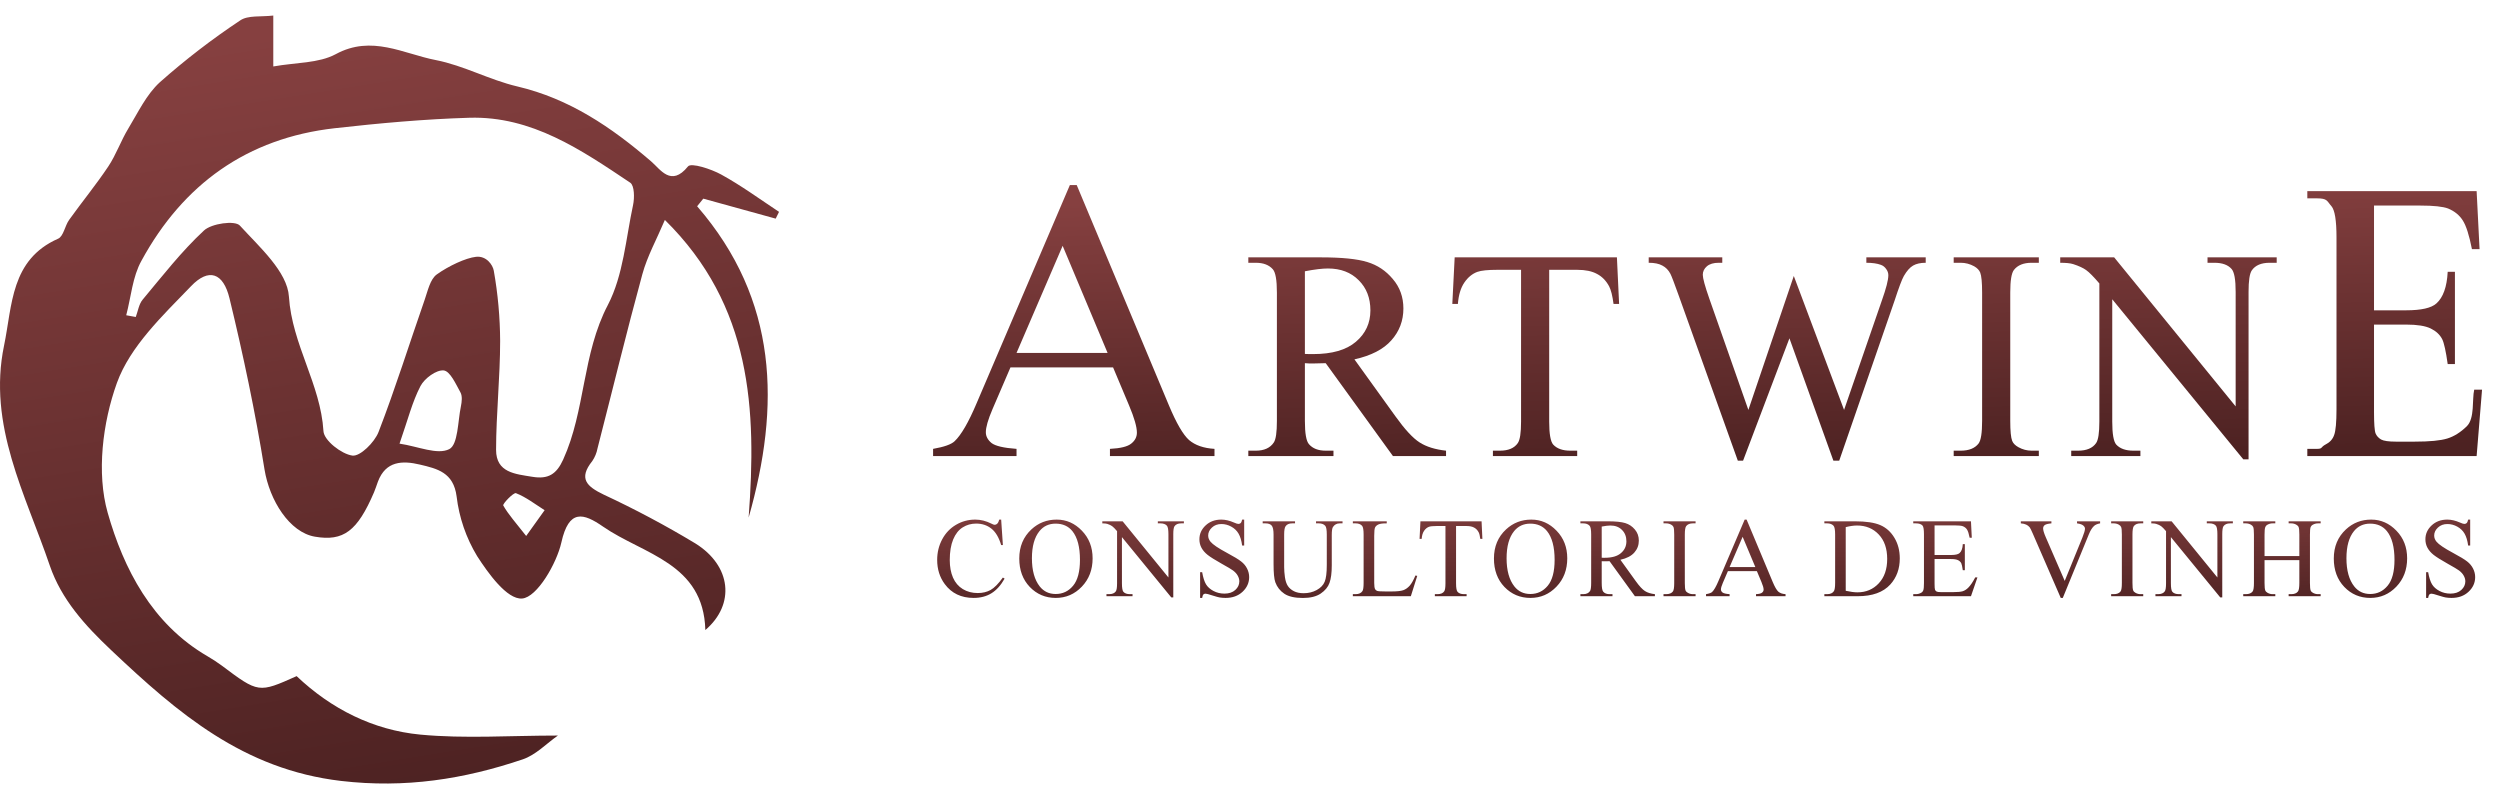
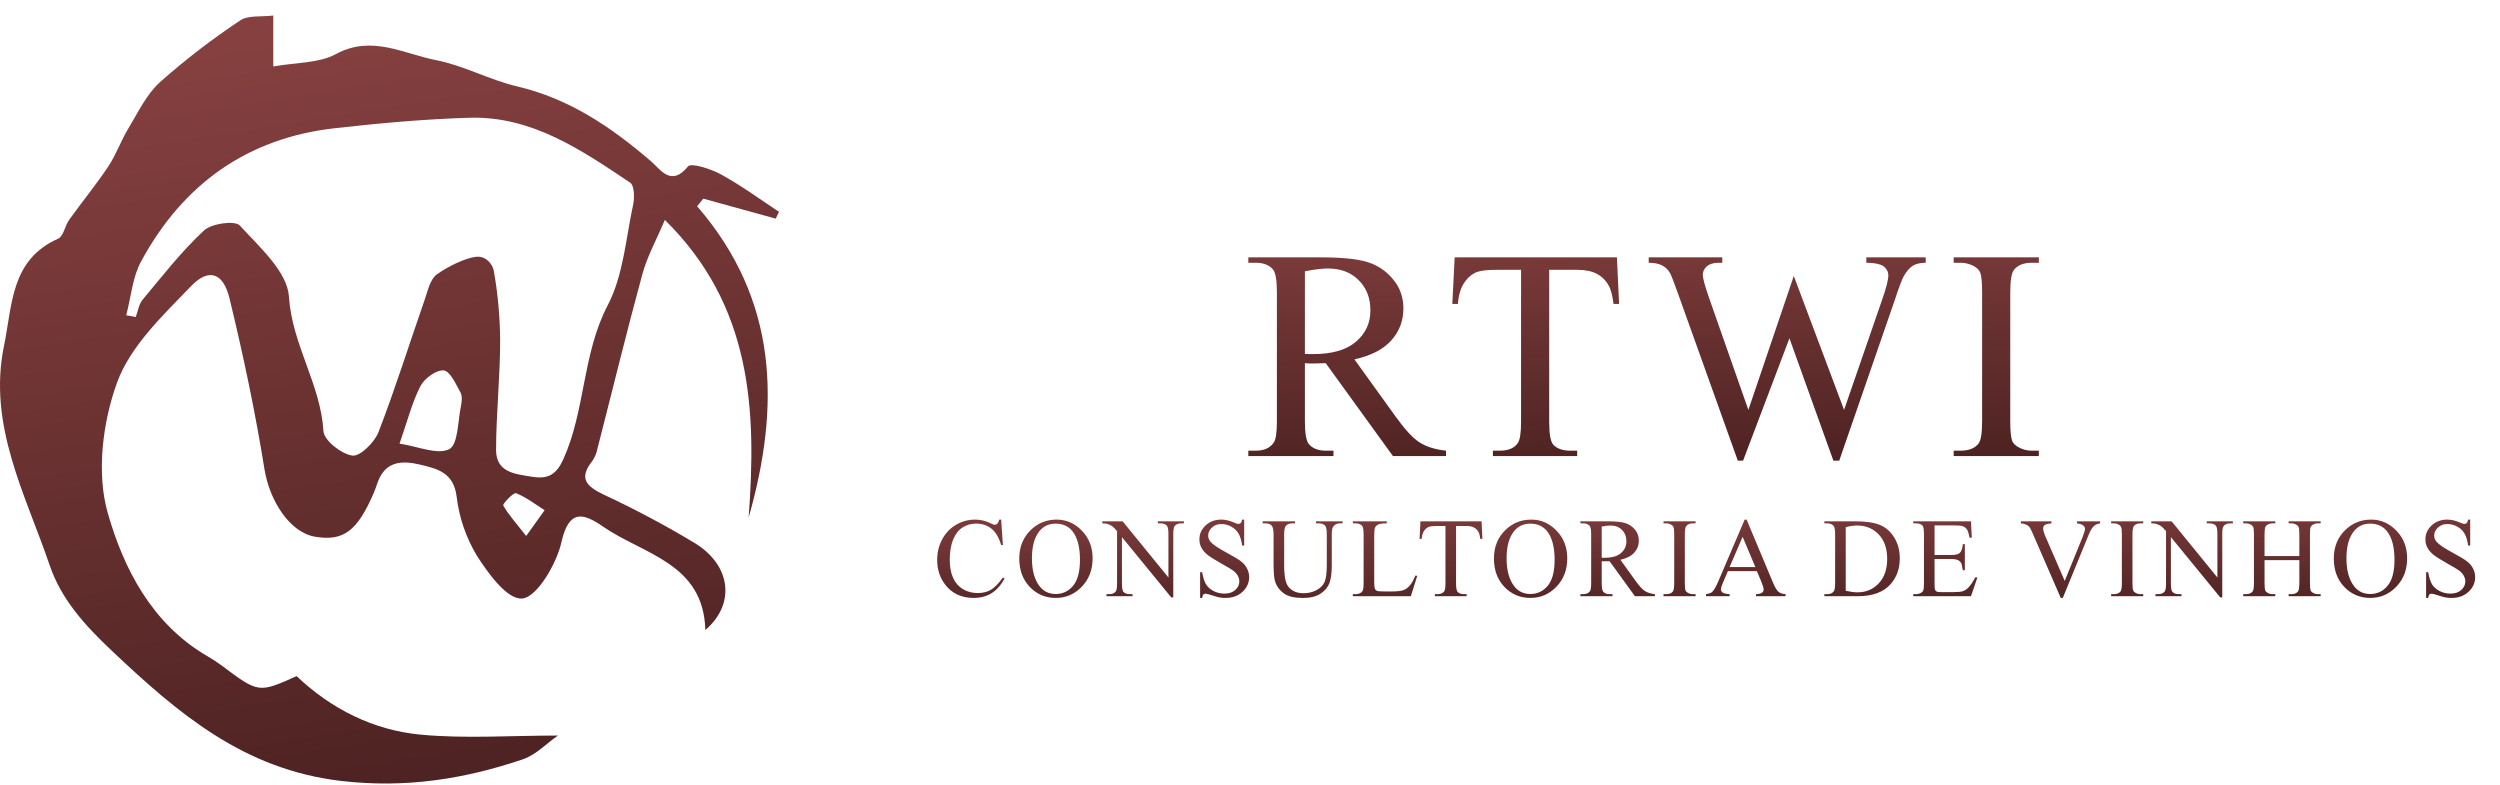
<svg xmlns="http://www.w3.org/2000/svg" width="137" height="43" viewBox="0 0 137 43" fill="none">
  <path d="M14.976 0.852V3.642C16.218 3.419 17.463 3.473 18.401 2.967C20.371 1.898 22.102 2.947 23.885 3.293C25.403 3.588 26.826 4.379 28.342 4.735C31.21 5.41 33.501 6.97 35.678 8.84C36.184 9.268 36.771 10.27 37.702 9.12C37.871 8.904 38.969 9.26 39.52 9.563C40.62 10.167 41.638 10.913 42.691 11.61L42.508 11.981L38.54 10.886L38.203 11.303C42.66 16.453 42.765 22.257 41.025 28.364C41.469 22.449 41.204 16.748 36.435 12.053C35.986 13.115 35.47 14.041 35.2 15.031C34.335 18.198 33.562 21.388 32.745 24.566C32.698 24.817 32.6 25.055 32.457 25.266C31.686 26.23 32.155 26.658 33.083 27.105C34.804 27.907 36.482 28.8 38.108 29.781C40.076 31.006 40.302 33.116 38.653 34.526C38.552 30.847 35.259 30.39 33.047 28.858C31.969 28.111 31.173 27.883 30.763 29.727C30.512 30.855 29.439 32.736 28.609 32.799C27.779 32.861 26.741 31.395 26.146 30.474C25.543 29.476 25.159 28.361 25.022 27.203C24.853 25.89 23.964 25.685 23.011 25.459C22.058 25.233 21.139 25.253 20.71 26.395C20.638 26.589 20.577 26.788 20.496 26.979C19.583 29.108 18.821 29.678 17.257 29.41C15.865 29.172 14.772 27.424 14.495 25.724C13.989 22.577 13.329 19.448 12.577 16.35C12.239 14.947 11.441 14.663 10.465 15.687C8.911 17.297 7.129 18.984 6.406 20.986C5.621 23.166 5.284 25.923 5.9 28.094C6.77 31.159 8.324 34.192 11.367 35.96C11.635 36.115 11.894 36.284 12.143 36.467C14.168 37.985 14.168 37.985 16.255 37.052C18.146 38.847 20.449 40.011 23.038 40.257C25.473 40.488 27.948 40.308 30.573 40.308C29.957 40.736 29.366 41.371 28.642 41.614C25.417 42.702 22.208 43.205 18.689 42.795C13.338 42.165 9.748 39.083 6.107 35.642C4.641 34.26 3.367 32.844 2.733 31.006C1.404 27.097 -0.688 23.309 0.223 18.933C0.68 16.73 0.577 14.231 3.187 13.079C3.48 12.949 3.555 12.374 3.789 12.048C4.494 11.063 5.265 10.125 5.937 9.118C6.367 8.47 6.625 7.713 7.03 7.045C7.563 6.166 8.025 5.175 8.763 4.504C10.15 3.275 11.62 2.144 13.164 1.118C13.591 0.826 14.294 0.933 14.976 0.852ZM6.917 17.276L7.44 17.371C7.561 17.05 7.609 16.669 7.818 16.419C8.901 15.124 9.945 13.776 11.177 12.632C11.593 12.244 12.876 12.067 13.144 12.361C14.222 13.541 15.745 14.891 15.833 16.253C16.002 18.884 17.57 21.049 17.726 23.63C17.758 24.136 18.708 24.882 19.31 24.966C19.733 25.025 20.524 24.241 20.744 23.675C21.667 21.287 22.431 18.835 23.274 16.421C23.443 15.935 23.57 15.309 23.932 15.041C24.579 14.578 25.518 14.135 26.087 14.073C26.655 14.01 27.006 14.518 27.06 14.837C27.285 16.106 27.401 17.393 27.408 18.682C27.408 20.672 27.188 22.662 27.185 24.651C27.185 25.904 28.234 25.975 29.182 26.13C30.036 26.27 30.493 25.995 30.861 25.187C32.089 22.488 31.898 19.407 33.314 16.706C34.157 15.085 34.296 13.079 34.692 11.235C34.777 10.844 34.767 10.166 34.537 10.012C31.851 8.214 29.139 6.351 25.719 6.453C23.258 6.527 20.793 6.751 18.345 7.026C13.545 7.568 10.033 10.097 7.75 14.292C7.261 15.169 7.182 16.273 6.917 17.276ZM21.894 24.311C22.918 24.465 23.971 24.941 24.619 24.613C25.105 24.367 25.085 23.095 25.257 22.27C25.309 22.022 25.344 21.705 25.233 21.504C24.98 21.047 24.665 20.335 24.315 20.3C23.91 20.258 23.263 20.735 23.042 21.157C22.593 22.02 22.358 22.98 21.894 24.311ZM28.833 29.373L29.845 27.959C29.329 27.633 28.833 27.245 28.276 27.026C28.142 26.974 27.532 27.615 27.578 27.701C27.865 28.205 28.27 28.647 28.833 29.369V29.373Z" fill="url(#paint0_linear_549_12277)" />
-   <path d="M60.996 20.132H55.374L54.388 22.424C54.146 22.988 54.024 23.409 54.024 23.688C54.024 23.909 54.128 24.105 54.335 24.277C54.549 24.441 55.006 24.548 55.706 24.598V24.994H51.133V24.598C51.74 24.491 52.132 24.352 52.311 24.18C52.675 23.837 53.078 23.141 53.521 22.092L58.629 10.141H59.004L64.059 22.22C64.466 23.191 64.833 23.823 65.162 24.116C65.497 24.401 65.961 24.562 66.554 24.598V24.994H60.825V24.598C61.403 24.569 61.792 24.473 61.992 24.309C62.199 24.145 62.302 23.945 62.302 23.709C62.302 23.395 62.16 22.899 61.874 22.22L60.996 20.132ZM60.696 19.34L58.233 13.471L55.706 19.34H60.696Z" fill="url(#paint1_linear_549_12277)" />
  <path d="M79.243 24.994H76.335L72.649 19.902C72.376 19.913 72.153 19.918 71.982 19.918C71.912 19.918 71.838 19.918 71.757 19.918C71.677 19.913 71.594 19.907 71.508 19.902V23.067C71.508 23.752 71.583 24.177 71.733 24.343C71.936 24.579 72.242 24.697 72.649 24.697H73.074V24.994H68.408V24.697H68.817C69.278 24.697 69.607 24.547 69.805 24.247C69.918 24.081 69.974 23.688 69.974 23.067V16.031C69.974 15.345 69.899 14.919 69.749 14.754C69.54 14.518 69.23 14.4 68.817 14.4H68.408V14.103H72.376C73.532 14.103 74.384 14.189 74.93 14.36C75.481 14.526 75.947 14.836 76.327 15.292C76.713 15.742 76.906 16.28 76.906 16.906C76.906 17.575 76.686 18.156 76.247 18.649C75.813 19.142 75.138 19.49 74.223 19.693L76.472 22.817C76.986 23.535 77.428 24.012 77.797 24.247C78.166 24.483 78.648 24.633 79.243 24.697V24.994ZM71.508 19.396C71.61 19.396 71.698 19.399 71.773 19.404C71.848 19.404 71.91 19.404 71.958 19.404C72.997 19.404 73.778 19.179 74.303 18.729C74.833 18.279 75.098 17.707 75.098 17.011C75.098 16.331 74.884 15.779 74.456 15.356C74.033 14.928 73.471 14.713 72.769 14.713C72.459 14.713 72.038 14.764 71.508 14.866V19.396Z" fill="url(#paint2_linear_549_12277)" />
  <path d="M88.607 14.103L88.727 16.657H88.422C88.363 16.207 88.283 15.886 88.181 15.693C88.015 15.383 87.793 15.155 87.515 15.011C87.242 14.861 86.88 14.786 86.43 14.786H84.896V23.107C84.896 23.776 84.969 24.194 85.113 24.36C85.317 24.584 85.63 24.697 86.053 24.697H86.43V24.994H81.812V24.697H82.198C82.658 24.697 82.985 24.558 83.177 24.279C83.295 24.108 83.354 23.717 83.354 23.107V14.786H82.045C81.536 14.786 81.175 14.823 80.961 14.898C80.682 15 80.444 15.195 80.246 15.484C80.048 15.774 79.93 16.165 79.892 16.657H79.587L79.716 14.103H88.607Z" fill="url(#paint3_linear_549_12277)" />
  <path d="M111.728 24.697V24.994H107.062V24.697H107.448C107.897 24.697 108.224 24.566 108.427 24.303C108.556 24.132 108.62 23.72 108.62 23.067V16.031C108.62 15.479 108.585 15.115 108.516 14.938C108.462 14.804 108.352 14.689 108.186 14.593C107.951 14.464 107.705 14.4 107.448 14.4H107.062V14.103H111.728V14.4H111.335C110.891 14.4 110.567 14.531 110.363 14.794C110.229 14.965 110.162 15.377 110.162 16.031V23.067C110.162 23.618 110.197 23.982 110.267 24.159C110.32 24.293 110.433 24.408 110.604 24.504C110.834 24.633 111.078 24.697 111.335 24.697H111.728Z" fill="url(#paint4_linear_549_12277)" />
-   <path d="M112.9 14.103H115.856L122.514 22.271V15.99C122.514 15.321 122.439 14.903 122.289 14.738C122.091 14.513 121.778 14.4 121.35 14.4H120.972V14.103H124.763V14.4H124.378C123.917 14.4 123.59 14.539 123.398 14.818C123.28 14.989 123.221 15.38 123.221 15.99V25.171H122.932L115.751 16.4V23.107C115.751 23.776 115.824 24.194 115.968 24.36C116.172 24.584 116.485 24.697 116.908 24.697H117.294V24.994H113.503V24.697H113.88C114.346 24.697 114.675 24.558 114.868 24.279C114.986 24.108 115.045 23.717 115.045 23.107V15.533C114.729 15.163 114.488 14.919 114.322 14.802C114.161 14.684 113.923 14.574 113.607 14.472C113.452 14.424 113.216 14.4 112.9 14.4V14.103Z" fill="url(#paint5_linear_549_12277)" />
-   <path d="M130.096 11.265V17.005H131.853C132.681 17.005 133.235 16.88 133.513 16.63C133.884 16.302 134.091 15.724 134.134 14.895H134.53V19.95H134.134C134.034 19.243 133.934 18.79 133.834 18.59C133.706 18.34 133.495 18.144 133.202 18.001C132.91 17.858 132.46 17.787 131.853 17.787H130.096V22.574C130.096 23.216 130.125 23.609 130.182 23.752C130.239 23.887 130.339 23.998 130.482 24.084C130.625 24.162 130.896 24.202 131.296 24.202H132.324C133.145 24.202 133.741 24.145 134.113 24.03C134.484 23.916 134.841 23.691 135.184 23.356C135.626 22.913 135.462 21.886 135.587 21.353H136.016L135.719 24.994H126.441V24.598H126.955C127.298 24.598 127.144 24.516 127.451 24.352C127.68 24.237 127.833 24.066 127.912 23.837C127.997 23.609 128.04 23.141 128.04 22.435V13C128.04 12.079 127.947 11.511 127.762 11.297C127.505 11.012 127.555 10.869 126.955 10.869H126.441V10.473H135.719L135.88 13.653H135.462C135.312 12.889 135.144 12.364 134.959 12.079C134.78 11.793 134.513 11.576 134.156 11.426C133.87 11.319 133.367 11.265 132.646 11.265H130.096Z" fill="url(#paint6_linear_549_12277)" />
  <path d="M105.529 14.103V14.4C105.245 14.4 105.015 14.451 104.838 14.553C104.661 14.655 104.493 14.845 104.332 15.123C104.225 15.31 104.056 15.758 103.826 16.464L100.79 25.243H100.469L98.061 18.539L95.521 25.243H95.232L91.995 16.199C91.754 15.525 91.602 15.126 91.537 15.002C91.43 14.799 91.283 14.649 91.096 14.553C90.914 14.451 90.665 14.4 90.349 14.4V14.103H94.381V14.4H94.188C93.904 14.4 93.687 14.464 93.537 14.593C93.388 14.721 93.313 14.877 93.313 15.059C93.313 15.246 93.43 15.677 93.666 16.352L95.811 22.464L98.3 15.123L101.055 22.464L103.127 16.464C103.363 15.8 103.481 15.34 103.481 15.083C103.481 14.96 103.441 14.845 103.36 14.738C103.285 14.63 103.189 14.555 103.071 14.513C102.868 14.438 102.603 14.4 102.276 14.4V14.103H105.529Z" fill="url(#paint7_linear_549_12277)" />
  <path d="M54.864 28.474L54.958 29.87H54.864C54.739 29.452 54.56 29.151 54.328 28.968C54.096 28.784 53.818 28.692 53.493 28.692C53.221 28.692 52.975 28.762 52.755 28.901C52.535 29.038 52.361 29.258 52.234 29.561C52.109 29.864 52.047 30.24 52.047 30.69C52.047 31.061 52.106 31.383 52.225 31.655C52.344 31.927 52.523 32.136 52.761 32.282C53.001 32.427 53.274 32.499 53.581 32.499C53.847 32.499 54.082 32.443 54.286 32.33C54.49 32.215 54.714 31.988 54.958 31.649L55.052 31.709C54.846 32.075 54.606 32.342 54.331 32.511C54.057 32.681 53.731 32.766 53.354 32.766C52.674 32.766 52.148 32.514 51.774 32.009C51.496 31.634 51.357 31.192 51.357 30.684C51.357 30.274 51.449 29.898 51.632 29.555C51.816 29.212 52.068 28.947 52.389 28.759C52.712 28.569 53.063 28.474 53.445 28.474C53.741 28.474 54.034 28.547 54.322 28.692C54.407 28.737 54.468 28.759 54.504 28.759C54.559 28.759 54.606 28.74 54.646 28.701C54.699 28.647 54.736 28.571 54.758 28.474H54.864ZM57.905 28.474C58.438 28.474 58.899 28.677 59.288 29.083C59.679 29.486 59.875 29.991 59.875 30.596C59.875 31.219 59.678 31.737 59.285 32.148C58.892 32.56 58.416 32.766 57.857 32.766C57.292 32.766 56.817 32.565 56.431 32.163C56.048 31.762 55.856 31.242 55.856 30.605C55.856 29.953 56.078 29.422 56.522 29.01C56.907 28.653 57.368 28.474 57.905 28.474ZM57.848 28.695C57.48 28.695 57.186 28.832 56.964 29.104C56.688 29.443 56.549 29.939 56.549 30.593C56.549 31.263 56.693 31.778 56.979 32.139C57.199 32.414 57.489 32.551 57.851 32.551C58.236 32.551 58.554 32.401 58.804 32.1C59.056 31.799 59.182 31.325 59.182 30.678C59.182 29.976 59.044 29.452 58.768 29.107C58.546 28.833 58.239 28.695 57.848 28.695ZM60.407 28.568H61.521L64.03 31.646V29.279C64.03 29.027 64.002 28.87 63.945 28.807C63.87 28.723 63.752 28.68 63.591 28.68H63.449V28.568H64.877V28.68H64.732C64.558 28.68 64.435 28.733 64.363 28.838C64.318 28.902 64.296 29.049 64.296 29.279V32.739H64.187L61.482 29.434V31.961C61.482 32.213 61.509 32.37 61.563 32.433C61.64 32.517 61.758 32.56 61.917 32.56H62.063V32.672H60.634V32.56H60.777C60.952 32.56 61.076 32.508 61.149 32.403C61.193 32.338 61.215 32.191 61.215 31.961V29.107C61.096 28.968 61.006 28.876 60.943 28.832C60.883 28.787 60.793 28.746 60.674 28.707C60.615 28.689 60.526 28.68 60.407 28.68V28.568ZM68.181 28.474V29.894H68.069C68.033 29.622 67.968 29.405 67.873 29.243C67.78 29.082 67.647 28.954 67.473 28.859C67.3 28.764 67.12 28.717 66.935 28.717C66.725 28.717 66.551 28.781 66.414 28.91C66.277 29.037 66.208 29.183 66.208 29.346C66.208 29.471 66.252 29.585 66.338 29.688C66.463 29.839 66.761 30.041 67.231 30.293C67.615 30.499 67.876 30.657 68.015 30.768C68.156 30.877 68.264 31.006 68.339 31.156C68.415 31.305 68.454 31.461 68.454 31.625C68.454 31.936 68.333 32.204 68.091 32.43C67.85 32.654 67.541 32.766 67.162 32.766C67.043 32.766 66.931 32.757 66.826 32.739C66.763 32.728 66.633 32.692 66.435 32.63C66.24 32.565 66.115 32.533 66.063 32.533C66.013 32.533 65.972 32.548 65.942 32.578C65.914 32.608 65.893 32.671 65.879 32.766H65.766V31.358H65.879C65.931 31.653 66.001 31.874 66.09 32.021C66.179 32.166 66.314 32.288 66.496 32.384C66.679 32.481 66.88 32.53 67.098 32.53C67.35 32.53 67.549 32.463 67.694 32.33C67.841 32.197 67.915 32.039 67.915 31.858C67.915 31.757 67.887 31.655 67.83 31.552C67.776 31.449 67.69 31.354 67.573 31.265C67.494 31.204 67.28 31.076 66.928 30.88C66.578 30.683 66.327 30.525 66.178 30.408C66.031 30.291 65.919 30.162 65.842 30.021C65.766 29.88 65.727 29.724 65.727 29.555C65.727 29.26 65.84 29.007 66.066 28.795C66.292 28.581 66.579 28.474 66.928 28.474C67.146 28.474 67.377 28.528 67.622 28.635C67.734 28.685 67.814 28.711 67.861 28.711C67.913 28.711 67.955 28.695 67.988 28.665C68.022 28.633 68.049 28.569 68.069 28.474H68.181ZM72.118 28.68V28.568H73.571V28.68H73.416C73.255 28.68 73.131 28.748 73.044 28.883C73.002 28.946 72.981 29.091 72.981 29.319V30.983C72.981 31.395 72.939 31.715 72.856 31.943C72.776 32.169 72.615 32.363 72.375 32.527C72.137 32.688 71.812 32.769 71.401 32.769C70.953 32.769 70.613 32.691 70.381 32.536C70.149 32.38 69.985 32.172 69.888 31.909C69.823 31.73 69.791 31.393 69.791 30.898V29.295C69.791 29.042 69.756 28.877 69.685 28.798C69.617 28.72 69.504 28.68 69.349 28.68H69.195V28.568H70.968V28.68H70.811C70.641 28.68 70.52 28.734 70.448 28.841C70.397 28.913 70.372 29.065 70.372 29.295V31.083C70.372 31.242 70.386 31.425 70.414 31.631C70.445 31.837 70.498 31.997 70.575 32.112C70.651 32.227 70.761 32.322 70.905 32.397C71.05 32.471 71.227 32.508 71.437 32.508C71.706 32.508 71.946 32.45 72.157 32.333C72.369 32.216 72.514 32.067 72.59 31.885C72.669 31.701 72.708 31.392 72.708 30.956V29.295C72.708 29.038 72.68 28.878 72.624 28.814C72.545 28.725 72.428 28.68 72.272 28.68H72.118ZM77.565 31.537L77.665 31.558L77.314 32.672H74.136V32.56H74.291C74.464 32.56 74.588 32.503 74.663 32.39C74.705 32.326 74.726 32.177 74.726 31.943V29.295C74.726 29.038 74.698 28.878 74.642 28.814C74.563 28.725 74.446 28.68 74.291 28.68H74.136V28.568H75.994V28.68C75.776 28.678 75.623 28.698 75.534 28.741C75.448 28.783 75.388 28.837 75.356 28.901C75.323 28.966 75.307 29.12 75.307 29.364V31.943C75.307 32.11 75.323 32.225 75.356 32.288C75.38 32.33 75.417 32.361 75.468 32.381C75.518 32.401 75.676 32.412 75.94 32.412H76.24C76.554 32.412 76.775 32.388 76.902 32.342C77.029 32.296 77.145 32.214 77.25 32.097C77.355 31.978 77.46 31.791 77.565 31.537ZM81.19 28.568L81.235 29.531H81.12C81.098 29.361 81.068 29.24 81.03 29.168C80.967 29.05 80.883 28.965 80.778 28.91C80.675 28.854 80.539 28.826 80.37 28.826H79.792V31.961C79.792 32.213 79.819 32.37 79.874 32.433C79.95 32.517 80.068 32.56 80.228 32.56H80.37V32.672H78.63V32.56H78.775C78.949 32.56 79.072 32.508 79.144 32.403C79.189 32.338 79.211 32.191 79.211 31.961V28.826H78.718C78.526 28.826 78.39 28.84 78.309 28.868C78.204 28.906 78.114 28.98 78.04 29.089C77.965 29.198 77.921 29.345 77.907 29.531H77.792L77.84 28.568H81.19ZM83.916 28.474C84.449 28.474 84.91 28.677 85.299 29.083C85.691 29.486 85.886 29.991 85.886 30.596C85.886 31.219 85.69 31.737 85.296 32.148C84.903 32.56 84.427 32.766 83.868 32.766C83.303 32.766 82.828 32.565 82.442 32.163C82.059 31.762 81.868 31.242 81.868 30.605C81.868 29.953 82.089 29.422 82.533 29.01C82.919 28.653 83.38 28.474 83.916 28.474ZM83.859 28.695C83.492 28.695 83.197 28.832 82.975 29.104C82.699 29.443 82.561 29.939 82.561 30.593C82.561 31.263 82.704 31.778 82.99 32.139C83.21 32.414 83.501 32.551 83.862 32.551C84.247 32.551 84.565 32.401 84.815 32.1C85.067 31.799 85.193 31.325 85.193 30.678C85.193 29.976 85.055 29.452 84.779 29.107C84.557 28.833 84.25 28.695 83.859 28.695ZM90.689 32.672H89.593L88.204 30.753C88.101 30.757 88.017 30.759 87.953 30.759C87.927 30.759 87.898 30.759 87.868 30.759C87.838 30.757 87.807 30.755 87.774 30.753V31.946C87.774 32.204 87.802 32.364 87.859 32.427C87.936 32.516 88.051 32.56 88.204 32.56H88.364V32.672H86.606V32.56H86.76C86.934 32.56 87.058 32.503 87.133 32.39C87.175 32.328 87.196 32.18 87.196 31.946V29.295C87.196 29.036 87.168 28.876 87.112 28.814C87.033 28.725 86.916 28.68 86.76 28.68H86.606V28.568H88.101C88.537 28.568 88.858 28.601 89.064 28.665C89.271 28.728 89.447 28.845 89.59 29.016C89.735 29.186 89.808 29.388 89.808 29.625C89.808 29.877 89.725 30.096 89.56 30.281C89.396 30.467 89.142 30.598 88.797 30.675L89.644 31.852C89.838 32.122 90.005 32.302 90.144 32.39C90.283 32.479 90.465 32.536 90.689 32.56V32.672ZM87.774 30.563C87.813 30.563 87.846 30.564 87.874 30.566C87.902 30.566 87.926 30.566 87.944 30.566C88.335 30.566 88.63 30.481 88.827 30.311C89.027 30.142 89.127 29.926 89.127 29.664C89.127 29.408 89.046 29.2 88.885 29.04C88.725 28.879 88.514 28.798 88.249 28.798C88.132 28.798 87.974 28.817 87.774 28.856V30.563ZM92.918 32.56V32.672H91.16V32.56H91.305C91.475 32.56 91.598 32.511 91.675 32.412C91.723 32.347 91.747 32.192 91.747 31.946V29.295C91.747 29.087 91.734 28.95 91.708 28.883C91.688 28.833 91.647 28.789 91.584 28.753C91.495 28.704 91.402 28.68 91.305 28.68H91.16V28.568H92.918V28.68H92.77C92.603 28.68 92.481 28.73 92.404 28.829C92.354 28.893 92.328 29.049 92.328 29.295V31.946C92.328 32.153 92.341 32.291 92.368 32.357C92.388 32.408 92.43 32.451 92.495 32.487C92.582 32.536 92.673 32.56 92.77 32.56H92.918ZM96.277 31.298H94.689L94.41 31.946C94.341 32.105 94.307 32.224 94.307 32.303C94.307 32.365 94.336 32.421 94.395 32.469C94.456 32.516 94.585 32.546 94.782 32.56V32.672H93.49V32.56C93.662 32.53 93.772 32.49 93.823 32.442C93.926 32.345 94.04 32.148 94.165 31.852L95.608 28.474H95.714L97.143 31.888C97.258 32.163 97.362 32.341 97.454 32.424C97.549 32.504 97.68 32.55 97.848 32.56V32.672H96.229V32.56C96.392 32.552 96.502 32.525 96.559 32.478C96.617 32.432 96.646 32.375 96.646 32.309C96.646 32.22 96.606 32.08 96.525 31.888L96.277 31.298ZM96.192 31.074L95.496 29.416L94.782 31.074H96.192ZM99.975 32.672V32.56H100.129C100.302 32.56 100.425 32.504 100.498 32.394C100.542 32.327 100.565 32.178 100.565 31.946V29.295C100.565 29.038 100.536 28.878 100.48 28.814C100.401 28.725 100.284 28.68 100.129 28.68H99.975V28.568H101.645C102.258 28.568 102.724 28.638 103.043 28.777C103.364 28.916 103.621 29.148 103.815 29.473C104.01 29.798 104.108 30.173 104.108 30.599C104.108 31.17 103.935 31.647 103.588 32.03C103.198 32.458 102.605 32.672 101.808 32.672H99.975ZM101.146 32.375C101.402 32.432 101.617 32.46 101.79 32.46C102.258 32.46 102.647 32.296 102.955 31.967C103.264 31.638 103.418 31.192 103.418 30.629C103.418 30.062 103.264 29.615 102.955 29.289C102.647 28.962 102.25 28.798 101.766 28.798C101.584 28.798 101.378 28.828 101.146 28.886V32.375ZM106.014 28.792V30.414H106.916C107.15 30.414 107.307 30.379 107.385 30.308C107.49 30.216 107.549 30.052 107.561 29.818H107.673V31.247H107.561C107.533 31.047 107.504 30.919 107.476 30.862C107.44 30.792 107.38 30.736 107.298 30.696C107.215 30.655 107.088 30.635 106.916 30.635H106.014V31.988C106.014 32.169 106.023 32.281 106.039 32.321C106.055 32.359 106.083 32.39 106.123 32.415C106.164 32.437 106.24 32.448 106.353 32.448H107.049C107.281 32.448 107.45 32.432 107.555 32.4C107.66 32.367 107.761 32.304 107.857 32.209C107.983 32.084 108.111 31.895 108.242 31.643H108.363L108.009 32.672H104.846V32.56H104.992C105.088 32.56 105.18 32.537 105.267 32.49C105.332 32.458 105.375 32.41 105.397 32.345C105.421 32.281 105.433 32.148 105.433 31.949V29.282C105.433 29.022 105.407 28.862 105.355 28.801C105.282 28.721 105.161 28.68 104.992 28.68H104.846V28.568H108.009L108.054 29.467H107.936C107.894 29.251 107.846 29.103 107.794 29.022C107.743 28.942 107.668 28.88 107.567 28.838C107.486 28.807 107.344 28.792 107.14 28.792H106.014ZM115.086 28.568V28.68C114.941 28.706 114.831 28.753 114.756 28.82C114.65 28.918 114.555 29.07 114.472 29.273L113.041 32.766H112.929L111.391 29.228C111.313 29.047 111.257 28.936 111.225 28.895C111.174 28.833 111.112 28.784 111.037 28.75C110.965 28.714 110.866 28.69 110.741 28.68V28.568H112.417V28.68C112.228 28.698 112.105 28.731 112.048 28.777C111.992 28.823 111.963 28.883 111.963 28.956C111.963 29.057 112.01 29.214 112.103 29.428L113.147 31.834L114.115 29.458C114.21 29.224 114.257 29.062 114.257 28.971C114.257 28.912 114.228 28.857 114.169 28.804C114.111 28.75 114.012 28.712 113.873 28.689C113.863 28.687 113.846 28.684 113.821 28.68V28.568H115.086ZM117.449 32.56V32.672H115.691V32.56H115.836C116.006 32.56 116.129 32.511 116.206 32.412C116.254 32.347 116.278 32.192 116.278 31.946V29.295C116.278 29.087 116.265 28.95 116.239 28.883C116.219 28.833 116.177 28.789 116.115 28.753C116.026 28.704 115.933 28.68 115.836 28.68H115.691V28.568H117.449V28.68H117.301C117.134 28.68 117.012 28.73 116.935 28.829C116.885 28.893 116.859 29.049 116.859 29.295V31.946C116.859 32.153 116.872 32.291 116.899 32.357C116.919 32.408 116.961 32.451 117.026 32.487C117.113 32.536 117.204 32.56 117.301 32.56H117.449ZM117.891 28.568H119.005L121.513 31.646V29.279C121.513 29.027 121.485 28.87 121.429 28.807C121.354 28.723 121.236 28.68 121.074 28.68H120.932V28.568H122.361V28.68H122.215C122.042 28.68 121.919 28.733 121.846 28.838C121.802 28.902 121.78 29.049 121.78 29.279V32.739H121.671L118.965 29.434V31.961C118.965 32.213 118.992 32.37 119.047 32.433C119.124 32.517 119.242 32.56 119.401 32.56H119.546V32.672H118.118V32.56H118.26C118.436 32.56 118.56 32.508 118.632 32.403C118.677 32.338 118.699 32.191 118.699 31.961V29.107C118.58 28.968 118.489 28.876 118.427 28.832C118.366 28.787 118.276 28.746 118.157 28.707C118.099 28.689 118.01 28.68 117.891 28.68V28.568ZM124.097 30.472H126.004V29.298C126.004 29.088 125.991 28.95 125.964 28.883C125.944 28.833 125.902 28.789 125.837 28.753C125.751 28.704 125.659 28.68 125.562 28.68H125.417V28.568H127.172V28.68H127.027C126.93 28.68 126.838 28.703 126.751 28.75C126.687 28.782 126.642 28.832 126.618 28.898C126.596 28.963 126.585 29.096 126.585 29.298V31.946C126.585 32.153 126.598 32.291 126.624 32.357C126.644 32.408 126.686 32.451 126.748 32.487C126.837 32.536 126.93 32.56 127.027 32.56H127.172V32.672H125.417V32.56H125.562C125.729 32.56 125.852 32.511 125.928 32.412C125.979 32.347 126.004 32.192 126.004 31.946V30.696H124.097V31.946C124.097 32.153 124.11 32.291 124.137 32.357C124.157 32.408 124.199 32.451 124.264 32.487C124.351 32.536 124.442 32.56 124.539 32.56H124.687V32.672H122.929V32.56H123.074C123.244 32.56 123.367 32.511 123.444 32.412C123.492 32.347 123.516 32.192 123.516 31.946V29.298C123.516 29.088 123.503 28.95 123.477 28.883C123.457 28.833 123.415 28.789 123.353 28.753C123.264 28.704 123.171 28.68 123.074 28.68H122.929V28.568H124.687V28.68H124.539C124.442 28.68 124.351 28.703 124.264 28.75C124.201 28.782 124.158 28.832 124.134 28.898C124.109 28.963 124.097 29.096 124.097 29.298V30.472ZM129.941 28.474C130.473 28.474 130.934 28.677 131.324 29.083C131.715 29.486 131.911 29.991 131.911 30.596C131.911 31.219 131.714 31.737 131.321 32.148C130.927 32.56 130.451 32.766 129.892 32.766C129.327 32.766 128.852 32.565 128.467 32.163C128.083 31.762 127.892 31.242 127.892 30.605C127.892 29.953 128.114 29.422 128.558 29.01C128.943 28.653 129.404 28.474 129.941 28.474ZM129.883 28.695C129.516 28.695 129.221 28.832 128.999 29.104C128.723 29.443 128.585 29.939 128.585 30.593C128.585 31.263 128.728 31.778 129.015 32.139C129.234 32.414 129.525 32.551 129.886 32.551C130.271 32.551 130.589 32.401 130.839 32.1C131.092 31.799 131.218 31.325 131.218 30.678C131.218 29.976 131.079 29.452 130.803 29.107C130.581 28.833 130.274 28.695 129.883 28.695ZM135.366 28.474V29.894H135.254C135.218 29.622 135.152 29.405 135.058 29.243C134.965 29.082 134.832 28.954 134.658 28.859C134.485 28.764 134.305 28.717 134.119 28.717C133.91 28.717 133.736 28.781 133.599 28.91C133.462 29.037 133.393 29.183 133.393 29.346C133.393 29.471 133.436 29.585 133.523 29.688C133.648 29.839 133.946 30.041 134.416 30.293C134.799 30.499 135.061 30.657 135.2 30.768C135.341 30.877 135.449 31.006 135.524 31.156C135.6 31.305 135.639 31.461 135.639 31.625C135.639 31.936 135.518 32.204 135.275 32.43C135.035 32.654 134.726 32.766 134.346 32.766C134.227 32.766 134.115 32.757 134.01 32.739C133.948 32.728 133.818 32.692 133.62 32.63C133.424 32.565 133.3 32.533 133.248 32.533C133.197 32.533 133.157 32.548 133.127 32.578C133.099 32.608 133.077 32.671 133.063 32.766H132.951V31.358H133.063C133.116 31.653 133.186 31.874 133.275 32.021C133.364 32.166 133.499 32.288 133.681 32.384C133.864 32.481 134.065 32.53 134.283 32.53C134.535 32.53 134.734 32.463 134.879 32.33C135.026 32.197 135.1 32.039 135.1 31.858C135.1 31.757 135.072 31.655 135.015 31.552C134.961 31.449 134.875 31.354 134.758 31.265C134.679 31.204 134.464 31.076 134.113 30.88C133.762 30.683 133.512 30.525 133.363 30.408C133.216 30.291 133.104 30.162 133.027 30.021C132.95 29.88 132.912 29.724 132.912 29.555C132.912 29.26 133.025 29.007 133.251 28.795C133.477 28.581 133.764 28.474 134.113 28.474C134.331 28.474 134.562 28.528 134.806 28.635C134.919 28.685 134.999 28.711 135.045 28.711C135.098 28.711 135.14 28.695 135.173 28.665C135.207 28.633 135.234 28.569 135.254 28.474H135.366Z" fill="url(#paint8_linear_549_12277)" />
  <defs>
    <linearGradient id="paint0_linear_549_12277" x1="21.345" y1="0.852" x2="28.089" y2="42.859" gradientUnits="userSpaceOnUse">
      <stop stop-color="#864040" />
      <stop offset="0.998" stop-color="#4D2222" />
    </linearGradient>
    <linearGradient id="paint1_linear_549_12277" x1="93.574" y1="10.141" x2="94.022" y2="25.591" gradientUnits="userSpaceOnUse">
      <stop stop-color="#864040" />
      <stop offset="0.998" stop-color="#4D2222" />
    </linearGradient>
    <linearGradient id="paint2_linear_549_12277" x1="93.574" y1="10.141" x2="94.022" y2="25.591" gradientUnits="userSpaceOnUse">
      <stop stop-color="#864040" />
      <stop offset="0.998" stop-color="#4D2222" />
    </linearGradient>
    <linearGradient id="paint3_linear_549_12277" x1="93.574" y1="10.141" x2="94.022" y2="25.591" gradientUnits="userSpaceOnUse">
      <stop stop-color="#864040" />
      <stop offset="0.998" stop-color="#4D2222" />
    </linearGradient>
    <linearGradient id="paint4_linear_549_12277" x1="93.574" y1="10.141" x2="94.022" y2="25.591" gradientUnits="userSpaceOnUse">
      <stop stop-color="#864040" />
      <stop offset="0.998" stop-color="#4D2222" />
    </linearGradient>
    <linearGradient id="paint5_linear_549_12277" x1="93.574" y1="10.141" x2="94.022" y2="25.591" gradientUnits="userSpaceOnUse">
      <stop stop-color="#864040" />
      <stop offset="0.998" stop-color="#4D2222" />
    </linearGradient>
    <linearGradient id="paint6_linear_549_12277" x1="93.574" y1="10.141" x2="94.022" y2="25.591" gradientUnits="userSpaceOnUse">
      <stop stop-color="#864040" />
      <stop offset="0.998" stop-color="#4D2222" />
    </linearGradient>
    <linearGradient id="paint7_linear_549_12277" x1="93.574" y1="10.141" x2="94.022" y2="25.591" gradientUnits="userSpaceOnUse">
      <stop stop-color="#864040" />
      <stop offset="0.998" stop-color="#4D2222" />
    </linearGradient>
    <linearGradient id="paint8_linear_549_12277" x1="93.633" y1="26.672" x2="93.729" y2="33.838" gradientUnits="userSpaceOnUse">
      <stop stop-color="#864040" />
      <stop offset="0.998" stop-color="#4D2222" />
    </linearGradient>
  </defs>
</svg>